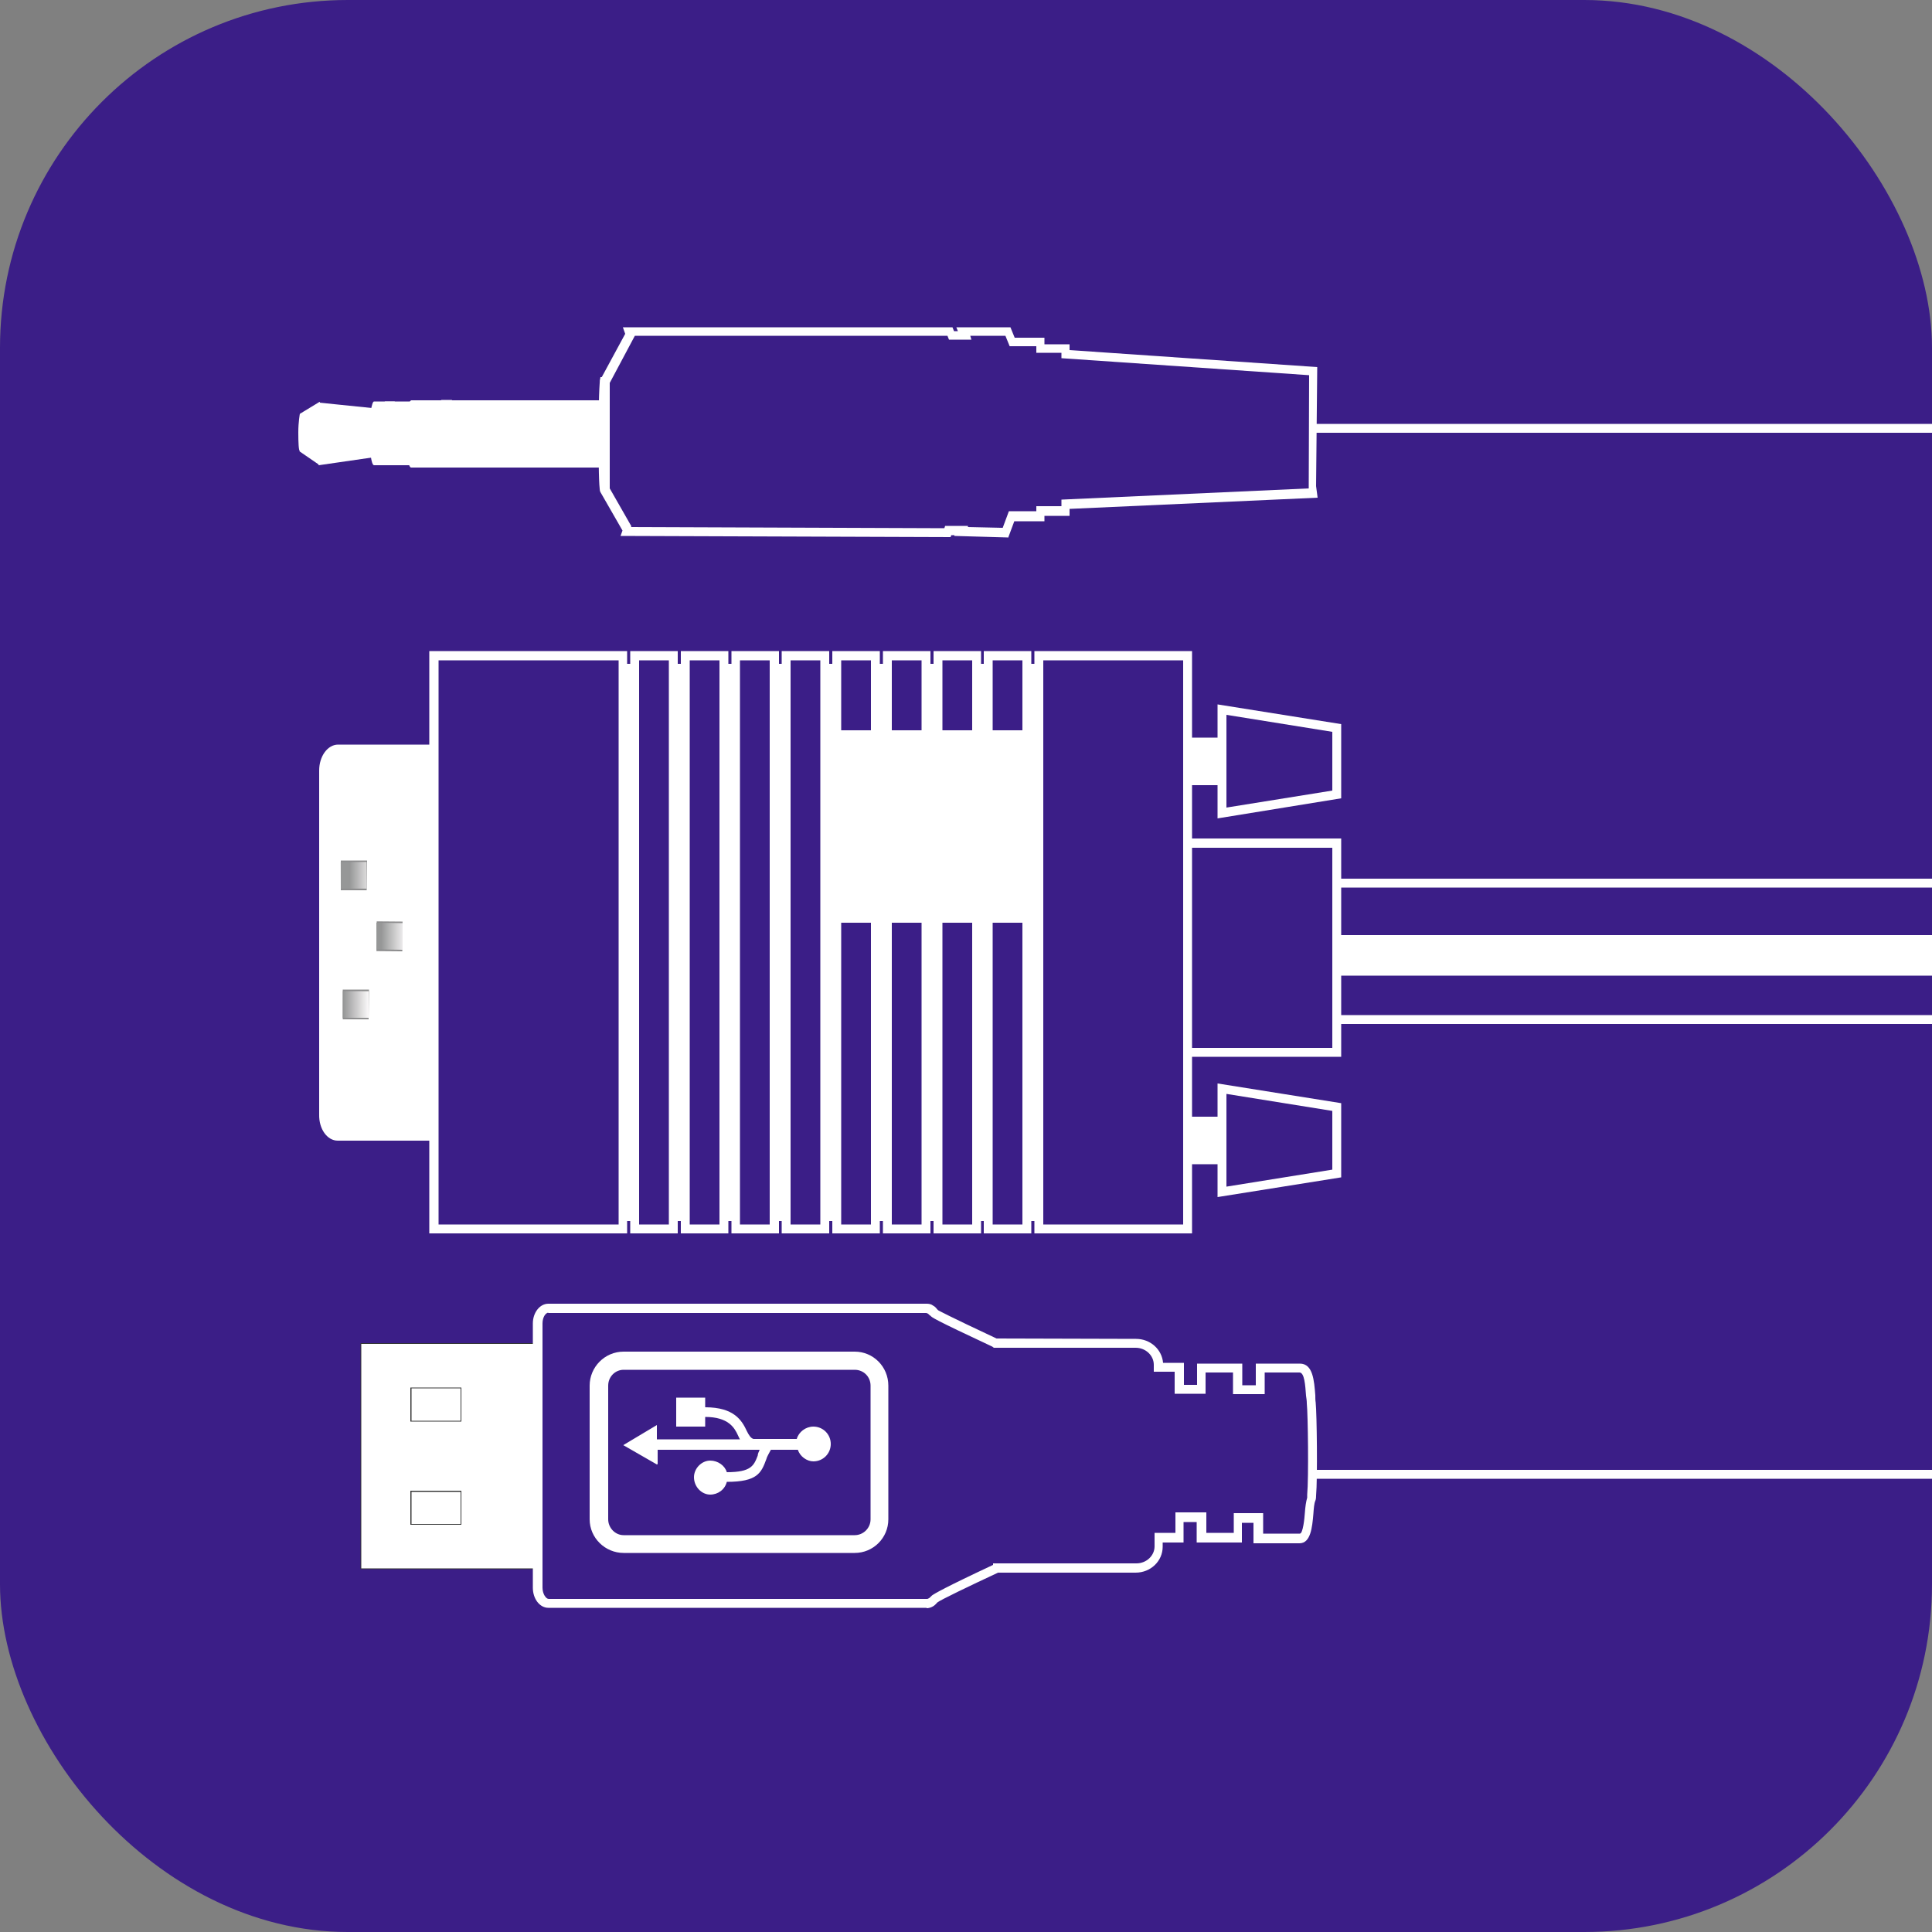
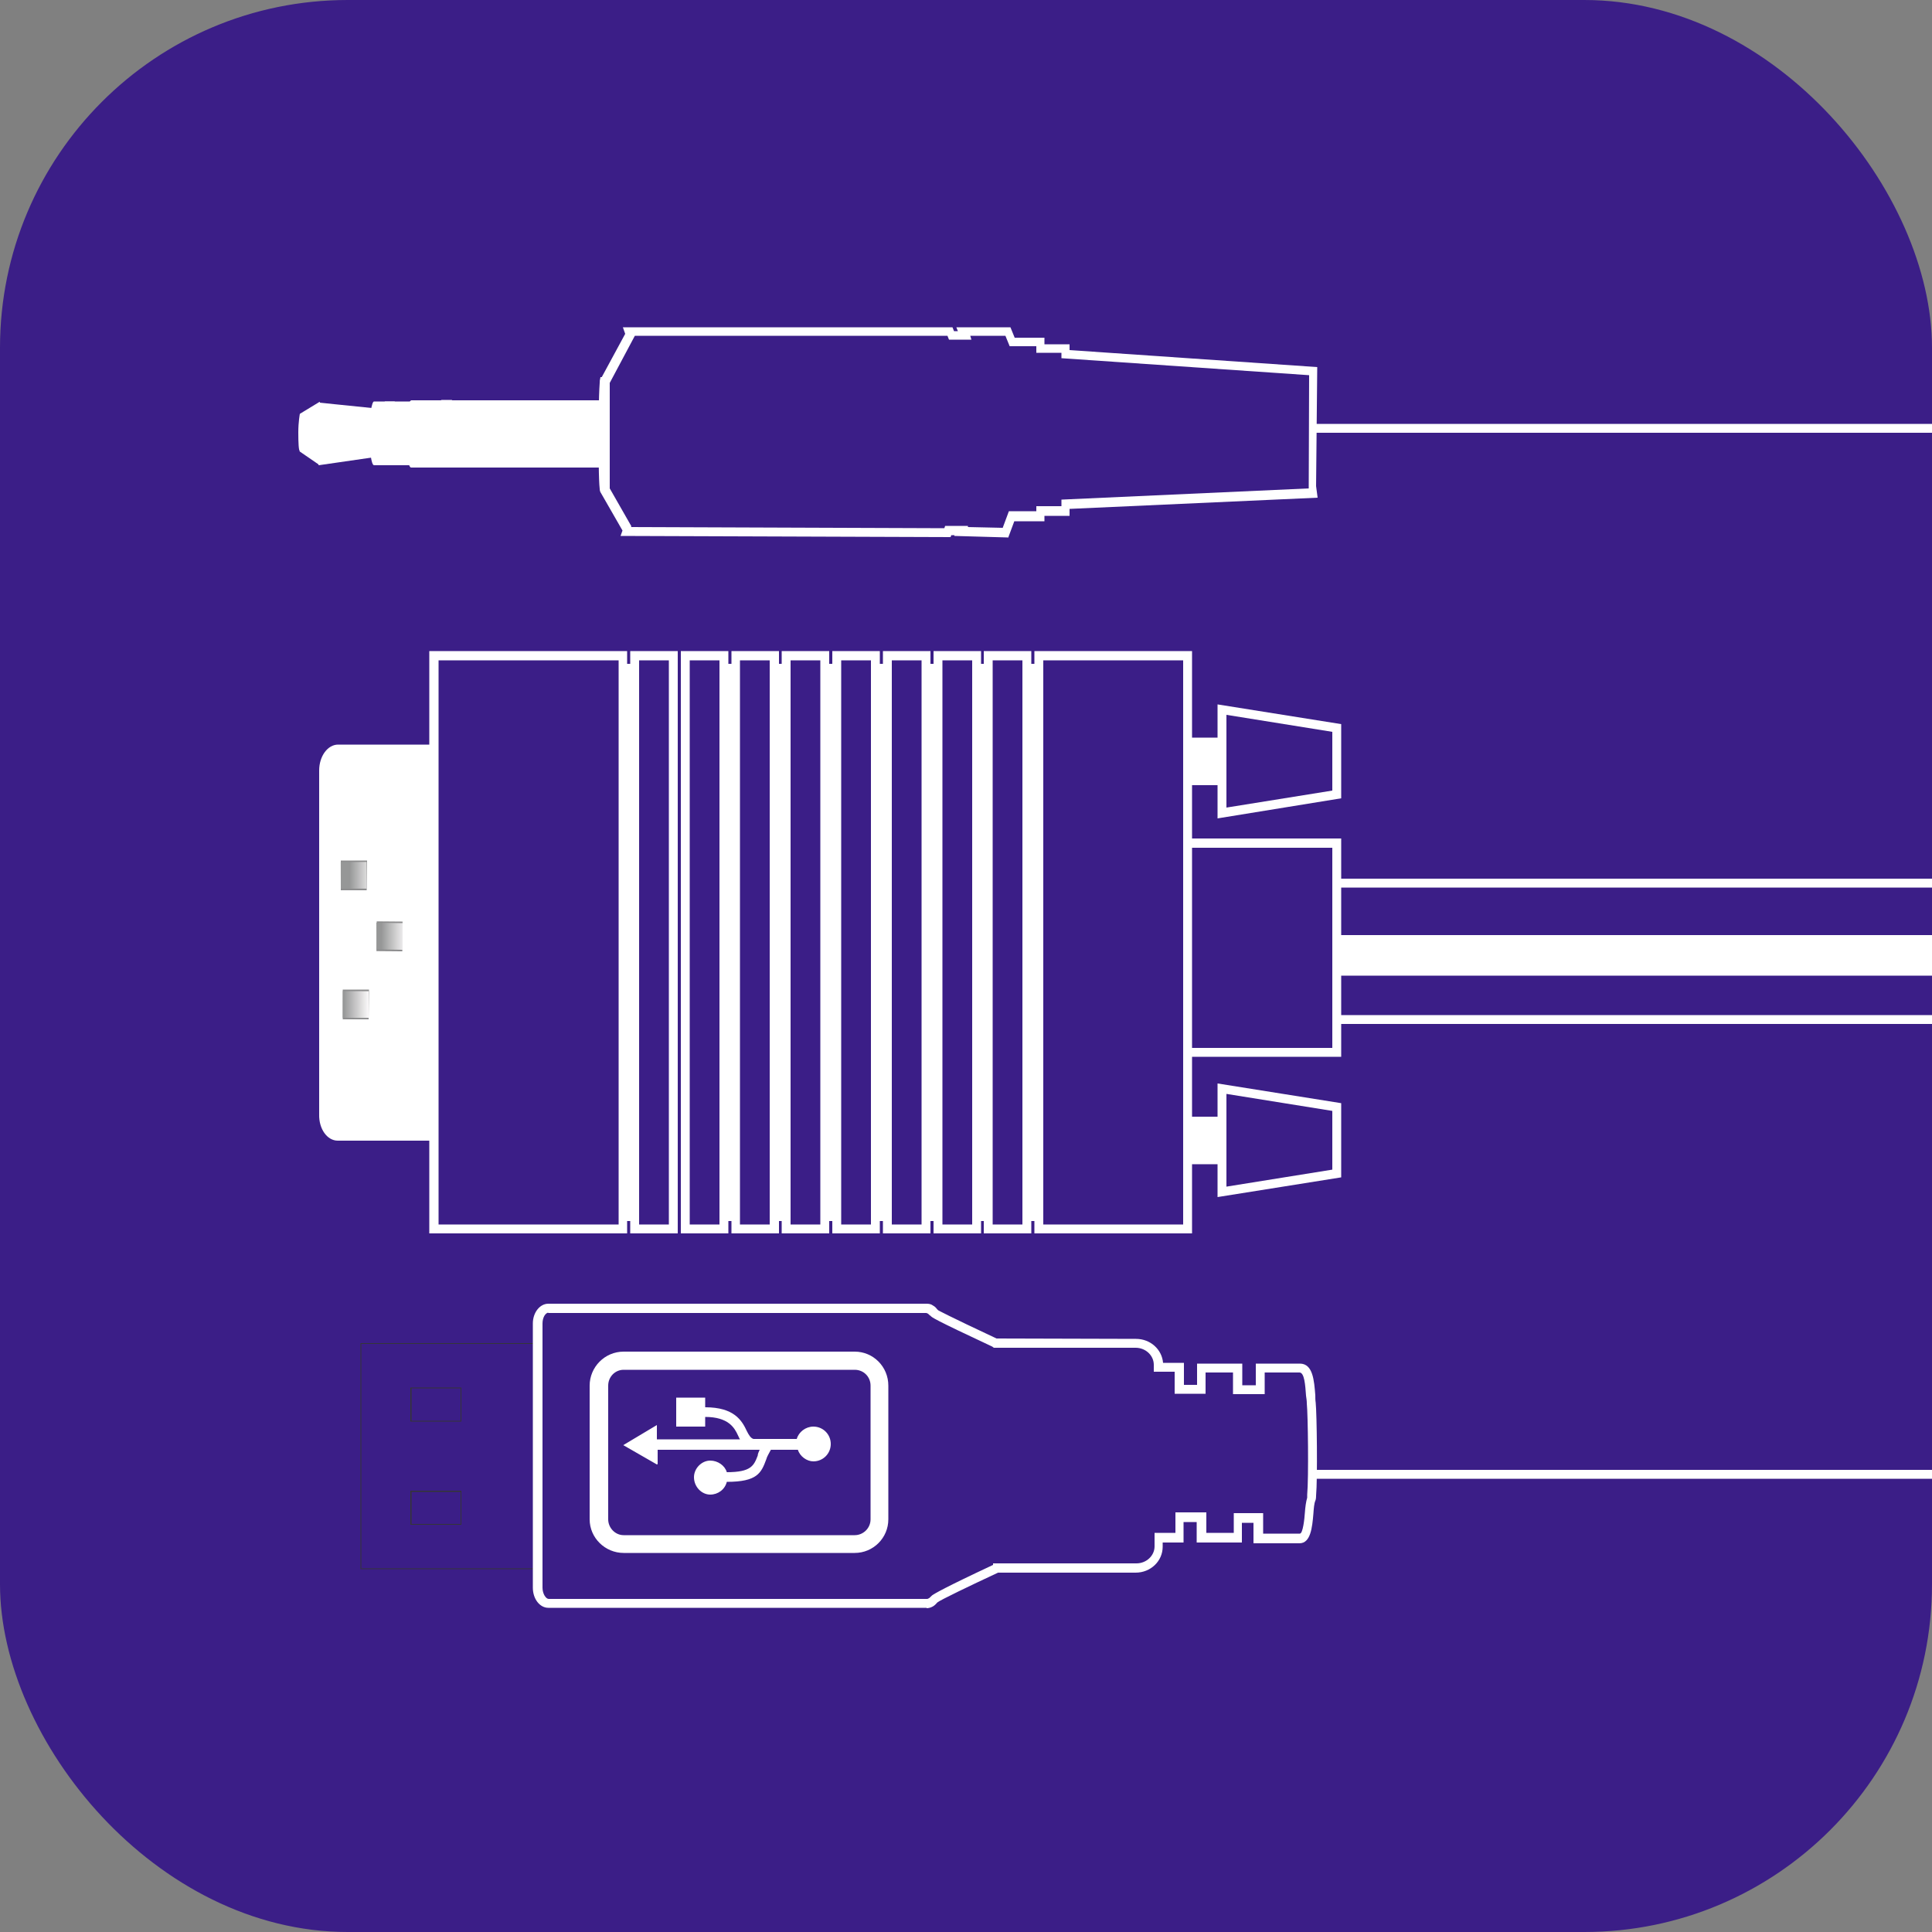
<svg xmlns="http://www.w3.org/2000/svg" xmlns:xlink="http://www.w3.org/1999/xlink" id="_圖層_4" data-name="圖層_4" viewBox="0 0 50 50">
  <rect x="0" y="0" width="50" height="50" fill="#808080" stroke="none" />
  <defs>
    <style>
      .cls-1 {
        fill: #8d8d8e;
      }

      .cls-2 {
        fill: url(#linear-gradient-2);
      }

      .cls-3 {
        fill: #353636;
      }

      .cls-4 {
        fill: #c6ccd3;
      }

      .cls-5, .cls-6 {
        fill: #fff;
      }

      .cls-6 {
        fill-rule: evenodd;
      }

      .cls-7 {
        fill: url(#linear-gradient-3);
      }

      .cls-8 {
        fill: #3b1e87;
      }

      .cls-9 {
        fill: url(#linear-gradient);
      }
    </style>
    <linearGradient id="linear-gradient" x1="-6543.74" y1="-10031.71" x2="-6544.37" y2="-10031.71" gradientTransform="translate(12156.59 -6545.61) rotate(-90.13) scale(1 1.21)" gradientUnits="userSpaceOnUse">
      <stop offset="0" stop-color="#969797" />
      <stop offset="1" stop-color="#f8f6f7" />
    </linearGradient>
    <linearGradient id="linear-gradient-2" x1="-6544.61" y1="-10030.25" x2="-6545.24" y2="-10030.25" gradientTransform="translate(-6519.85 -12144.3) rotate(-179.93) scale(1 1.21)" xlink:href="#linear-gradient" />
    <linearGradient id="linear-gradient-3" x1="-6543.69" y1="-10028.96" x2="-6544.31" y2="-10028.96" gradientTransform="translate(-6477.24 -12167.07) rotate(-179.73) scale(1 1.21)" xlink:href="#linear-gradient" />
  </defs>
  <rect class="cls-8" width="50" height="50" rx="9" ry="9" />
  <g>
    <path class="cls-5" d="M58.05,38.27h-26.31v-.23h26.31c3.82,0,5.75-1.94,5.75-5.77s-1.94-5.77-5.75-5.77h-26.42v-.23h26.42c3.97,0,5.98,2.02,5.98,6s-2.02,6-5.98,6Z" />
    <path class="cls-5" d="M58.05,22.97h-26.42v-.23h26.42c3.82,0,5.75-1.94,5.75-5.77s-1.94-5.77-5.75-5.77h-26.31v-.23h26.31c3.97,0,5.98,2.02,5.98,6s-2.02,6-5.98,6Z" />
    <g>
      <g>
        <path class="cls-5" d="M7.75,11.68h0s.51.35.51.35h0s0,0,0,0c.03,0,.05-.37.05-.82,0-.44-.01-.81-.04-.81h0s0,0,0,0h0s0,0,0,0l-.51.31h0s-.04.21-.04.48c0,.27.01.48.04.48Z" />
        <g>
          <path class="cls-5" d="M9.68,12.04h1.17s.01-1.65.01-1.65h-1.18c-.06,0-.12.37-.12.82,0,.46.05.83.12.83Z" />
          <path class="cls-5" d="M10.23,10.4h0ZM9.96,12.04h.27c-.07,0-.13-.37-.13-.83,0-.45.06-.82.13-.82h-.26c-.06,0-.13.37-.13.82,0,.46.06.83.12.83ZM10.23,12.04h0Z" />
        </g>
        <path class="cls-5" d="M10.64,12.1h5.04s0-1.74,0-1.74h-5.03c-.08-.01-.14.38-.14.86s.05.88.13.88Z" />
        <path class="cls-5" d="M11.72,10.35h0,0ZM11.42,12.1h.28c-.07,0-.13-.39-.13-.88,0-.48.07-.87.14-.87h-.28c-.07,0-.13.39-.13.87,0,.49.06.88.12.88ZM11.7,12.1h0,0Z" />
        <path class="cls-5" d="M8.26,10.41s-.06.37-.06.81c0,.44.03.81.05.82h0s0,0,0,0l1.38-.2v-1.28l-1.37-.14h0s0,0,0,0h0s0,0,0,0Z" />
        <path class="cls-5" d="M15.49,11.24c0,.76.01,1.38.04,1.46h0s.48.01.48.01v-2.95s-.47,0-.47,0h0c-.03.09-.05.71-.05,1.48Z" />
      </g>
      <g>
        <polygon class="cls-8" points="33.99 9.61 27.58 9.17 27.58 9.03 26.93 9.03 26.93 8.86 26.19 8.86 26.08 8.6 24.93 8.6 24.97 8.69 24.62 8.69 24.58 8.6 16.29 8.6 16.31 8.66 15.65 9.9 15.65 12.69 16.24 13.72 16.22 13.76 24.52 13.79 24.54 13.74 24.88 13.74 24.87 13.76 26.02 13.79 26.18 13.36 26.93 13.36 26.93 13.23 27.58 13.23 27.58 13.05 33.99 12.77 33.96 12.58 33.99 9.61" />
        <path class="cls-5" d="M26.1,13.91l-1.4-.04v-.02s-.08,0-.08,0l-.02.05-8.54-.03.05-.14-.58-1.01v-2.88s.65-1.2.65-1.2l-.06-.17h8.53l.04.1h.1l-.04-.1h1.4l.11.27h.77v.17h.65v.15l6.41.44-.03,3.08.04.3-6.42.29v.18h-.65v.14h-.78l-.16.43ZM16.33,13.64l8.11.03.02-.06h.59v.03s.9.02.9.02l.16-.43h.71v-.13h.65v-.17l6.4-.29v-.06s.01-2.87.01-2.87l-6.41-.44v-.14h-.65v-.17h-.69l-.11-.27h-.91l.03.1h-.58l-.04-.1h-8.09l-.65,1.22v2.73l.56.98Z" />
      </g>
    </g>
    <g>
-       <rect class="cls-5" x="9.34" y="34.77" width="5.03" height="5.83" />
      <path class="cls-3" d="M14.38,40.61h-5.05v-5.85h5.05v5.85ZM9.35,40.59h5v-5.81h-5v5.81Z" />
      <path class="cls-3" d="M11.94,39.46h-1.32v-.88h1.32v.88ZM10.65,39.44h1.27v-.83h-1.27v.83Z" />
      <path class="cls-3" d="M11.94,36.79h-1.32v-.88h1.32v.88ZM10.65,36.77h1.27v-.84h-1.27v.84Z" />
      <path class="cls-4" d="M23.98,41.49h-9.79c-.15,0-.28-.18-.28-.4v-6.84c0-.22.13-.39.28-.39h9.79c.16,0,.29.18.29.39v6.84c0,.22-.13.4-.29.4" />
      <g>
        <path class="cls-8" d="M33.93,36.3c-.04-.42-.03-.9-.3-.9h-1.02v.56h-.58v-.56h0s-.94,0-.94,0h0v.55h-.57v-.57h-.54v-.06c0-.31-.26-.56-.58-.56h-3.62c-.17-.08-1.55-.73-1.6-.79,0,0-.01-.01-.02-.02-.02-.02-.04-.05-.07-.06-.03-.02-.07-.03-.11-.03h-9.79c-.15,0-.28.18-.28.39v6.84c0,.22.13.4.28.4h9.79s.08-.01.11-.03c.03-.02.05-.04.08-.07,0,0,0,0,.01-.01.05-.07,1.62-.8,1.62-.8h0s3.6,0,3.6,0c.32,0,.58-.25.58-.56v-.23h.54v-.53h.57v.53h.94v-.51h.53v.53h1.07c.27,0,.21-.74.3-1.01,0-.02.01-.05.02-.1.04-.45.01-2.11-.02-2.39Z" />
        <path class="cls-5" d="M23.98,41.61h-9.79c-.22,0-.4-.23-.4-.52v-6.84c0-.28.18-.51.4-.51h9.79c.06,0,.12.01.17.05.04.02.07.05.1.09h0s.01.01.03.03c.02.01.23.13,1.51.73h.02s3.59.01,3.59.01c.37,0,.67.27.7.62h.54v.57h.34v-.55h.11s1.06,0,1.06,0v.56h.35v-.56h.12s1.02,0,1.02,0c.34,0,.37.44.4.82,0,.06,0,.13.01.19.03.29.05,1.96.01,2.41,0,.07-.01.11-.02.13-.03.07-.04.2-.05.34-.03.35-.07.76-.36.76h-1.19v-.53h-.3v.51h-1.17v-.53h-.34v.53h-.54v.11c0,.37-.31.67-.7.67h-3.56c-.71.33-1.5.71-1.57.77-.03.03-.06.07-.11.1-.05.03-.11.05-.17.05ZM14.2,33.97c-.08,0-.16.12-.16.28v6.84c0,.16.09.29.16.29h9.79s.03,0,.05-.02c.02,0,.04-.04.05-.04l.03-.03h0c.07-.05.32-.2,1.58-.79v-.04h.11s3.6,0,3.6,0c.26,0,.47-.2.47-.44v-.35h.54v-.53h.8v.53h.71v-.51h.76v.53h.95c.08,0,.12-.39.13-.54.01-.15.03-.29.06-.39,0-.02,0-.05,0-.08.04-.44.02-2.07-.01-2.36,0-.07-.01-.13-.02-.2-.02-.27-.04-.6-.17-.6h-.9v.56h-.82v-.56h-.71v.55h-.8v-.57h-.54v-.18c0-.24-.21-.44-.47-.44h-3.67s-.04-.03-.04-.03c-1.54-.72-1.57-.76-1.6-.8,0,0,0,0-.02-.01-.01-.01-.03-.03-.04-.04-.02-.01-.04-.02-.05-.02h-9.79Z" />
      </g>
      <g>
        <path class="cls-8" d="M16.14,35.22h5.98c.35,0,.64.29.64.64v3.46c0,.35-.29.64-.64.64h-5.98c-.35,0-.64-.29-.64-.64v-3.46c0-.35.29-.64.64-.64Z" />
        <path class="cls-5" d="M22.12,40.19h-5.98c-.48,0-.88-.39-.88-.87v-3.46c0-.48.39-.88.88-.88h5.98c.48,0,.87.39.87.88v3.46c0,.48-.39.87-.87.87ZM16.14,35.45c-.22,0-.4.18-.4.41v3.46c0,.22.18.41.4.41h5.98c.22,0,.41-.18.41-.41v-3.46c0-.23-.18-.41-.41-.41h-5.98Z" />
      </g>
      <path class="cls-6" d="M17,37.9l-.87-.5.87-.52v.37h2.15s-.03-.05-.05-.1c-.09-.2-.25-.48-.85-.48v.25h-.75v-.75h.75v.25c.75,0,.95.34,1.08.62.05.1.1.18.17.2h1.12c.05-.18.23-.32.43-.32.25,0,.45.2.45.45s-.2.45-.45.45c-.17,0-.35-.13-.4-.3h-.7c-.05.1-.1.17-.12.25-.13.35-.23.58-1.02.58-.05.2-.23.33-.43.33-.22,0-.42-.2-.42-.45,0-.23.2-.43.42-.43.2,0,.38.13.43.3.63,0,.7-.17.8-.43,0-.05.03-.1.05-.15h-2.64v.37Z" />
    </g>
    <g>
      <rect class="cls-5" x="29.16" y="19.09" width="3.31" height="1.23" />
      <rect class="cls-5" x="29.16" y="28.9" width="3.31" height="1.23" />
      <path class="cls-5" d="M11.75,19.94c0-.37-.22-.67-.5-.67h-2.5c-.27,0-.49.3-.49.67v8.9c-.01.38.21.68.48.68h2.5c.28,0,.5-.3.5-.68v-8.91Z" />
      <g>
        <polygon class="cls-8" points="34.6 20.56 31.63 21.03 31.63 18.37 34.6 18.84 34.6 20.56" />
        <path class="cls-5" d="M31.51,21.17v-2.94l3.2.51v1.92l-3.2.52ZM31.74,18.5v2.4l2.74-.44v-1.52l-2.74-.44Z" />
      </g>
      <g>
        <polygon class="cls-8" points="34.6 30.37 31.63 30.85 31.63 28.18 34.6 28.66 34.6 30.37" />
        <path class="cls-5" d="M31.51,30.98v-2.94l3.2.51v1.92l-3.2.51ZM31.74,28.32v2.39l2.74-.44v-1.52l-2.74-.44Z" />
      </g>
      <g>
        <rect class="cls-8" x="29.81" y="21.82" width="4.79" height="5.41" />
        <path class="cls-5" d="M34.71,27.35h-5.02v-5.65h5.02v5.65ZM29.92,27.12h4.56v-5.18h-4.56v5.18Z" />
      </g>
      <g>
        <polygon class="cls-1" points="8.87 25.61 9.55 25.61 9.54 26.38 8.87 26.38 8.87 25.61" />
        <rect class="cls-9" x="8.86" y="25.66" width=".69" height=".67" transform="translate(-16.82 35.11) rotate(-89.8)" />
      </g>
      <g>
        <rect class="cls-1" x="9.69" y="23.89" width=".77" height=".67" transform="translate(-14.23 34.1) rotate(-89.51)" />
        <polygon class="cls-2" points="9.74 23.88 10.42 23.89 10.42 24.58 9.75 24.57 9.74 23.88" />
      </g>
      <g>
        <polygon class="cls-1" points="8.82 22.27 9.5 22.27 9.49 23.04 8.82 23.04 8.82 22.27" />
        <rect class="cls-7" x="8.82" y="22.31" width=".67" height=".69" transform="translate(-.08 .03) rotate(-.2)" />
      </g>
      <g>
        <g>
          <rect class="cls-8" x="17.73" y="16.97" width="1" height="14.84" />
          <path class="cls-5" d="M18.85,31.92h-1.23v-15.07h1.23v15.07ZM17.85,31.69h.77v-14.6h-.77v14.6Z" />
        </g>
        <g>
          <rect class="cls-8" x="19.04" y="16.97" width="1" height="14.84" />
          <path class="cls-5" d="M20.16,31.92h-1.23v-15.07h1.23v15.07ZM19.15,31.69h.77v-14.6h-.77v14.6Z" />
        </g>
        <g>
          <rect class="cls-8" x="22.96" y="16.97" width="1" height="14.84" />
          <path class="cls-5" d="M24.08,31.92h-1.23v-15.07h1.23v15.07ZM23.08,31.69h.77v-14.6h-.77v14.6Z" />
        </g>
        <g>
          <rect class="cls-8" x="24.27" y="16.97" width="1" height="14.84" />
          <path class="cls-5" d="M25.39,31.92h-1.23v-15.07h1.23v15.07ZM24.39,31.69h.77v-14.6h-.77v14.6Z" />
        </g>
        <g>
          <rect class="cls-8" x="20.35" y="16.97" width="1" height="14.84" />
          <path class="cls-5" d="M21.46,31.92h-1.23v-15.07h1.23v15.07ZM20.46,31.69h.77v-14.6h-.77v14.6Z" />
        </g>
        <g>
          <rect class="cls-8" x="26.88" y="16.97" width="3.85" height="14.84" />
          <path class="cls-5" d="M30.85,31.92h-4.08v-15.07h4.08v15.07ZM27,31.69h3.62v-14.6h-3.62v14.6Z" />
        </g>
        <g>
          <rect class="cls-8" x="11.23" y="16.97" width="4.89" height="14.84" />
          <path class="cls-5" d="M16.23,31.92h-5.12v-15.07h5.12v15.07ZM11.35,31.69h4.66v-14.6h-4.66v14.6Z" />
        </g>
        <g>
          <rect class="cls-8" x="16.43" y="16.97" width="1" height="14.84" />
          <path class="cls-5" d="M17.54,31.92h-1.23v-15.07h1.23v15.07ZM16.54,31.69h.77v-14.6h-.77v14.6Z" />
        </g>
        <g>
          <rect class="cls-8" x="21.65" y="16.97" width="1" height="14.84" />
          <path class="cls-5" d="M22.77,31.92h-1.23v-15.07h1.23v15.07ZM21.77,31.69h.77v-14.6h-.77v14.6Z" />
        </g>
        <g>
          <rect class="cls-8" x="25.58" y="16.97" width="1" height="14.84" />
          <path class="cls-5" d="M26.69,31.92h-1.23v-15.07h1.23v15.07ZM25.69,31.69h.77v-14.6h-.77v14.6Z" />
        </g>
        <rect class="cls-5" x="16.12" y="17.18" width=".31" height="14.42" />
-         <rect class="cls-5" x="17.42" y="17.18" width=".31" height="14.42" />
        <rect class="cls-5" x="18.73" y="17.18" width=".31" height="14.42" />
        <rect class="cls-5" x="20.04" y="17.18" width=".31" height="14.42" />
        <rect class="cls-5" x="21.35" y="17.18" width=".31" height="14.42" />
        <rect class="cls-5" x="22.65" y="17.18" width=".31" height="14.42" />
        <rect class="cls-5" x="23.96" y="17.18" width=".31" height="14.42" />
        <rect class="cls-5" x="25.27" y="17.18" width=".31" height="14.42" />
        <rect class="cls-5" x="26.58" y="17.18" width=".31" height="14.42" />
-         <rect class="cls-5" x="21.36" y="18.9" width="5.53" height="4.98" />
      </g>
    </g>
    <rect class="cls-5" x="34.6" y="24.2" width="24.94" height="1.05" />
  </g>
</svg>